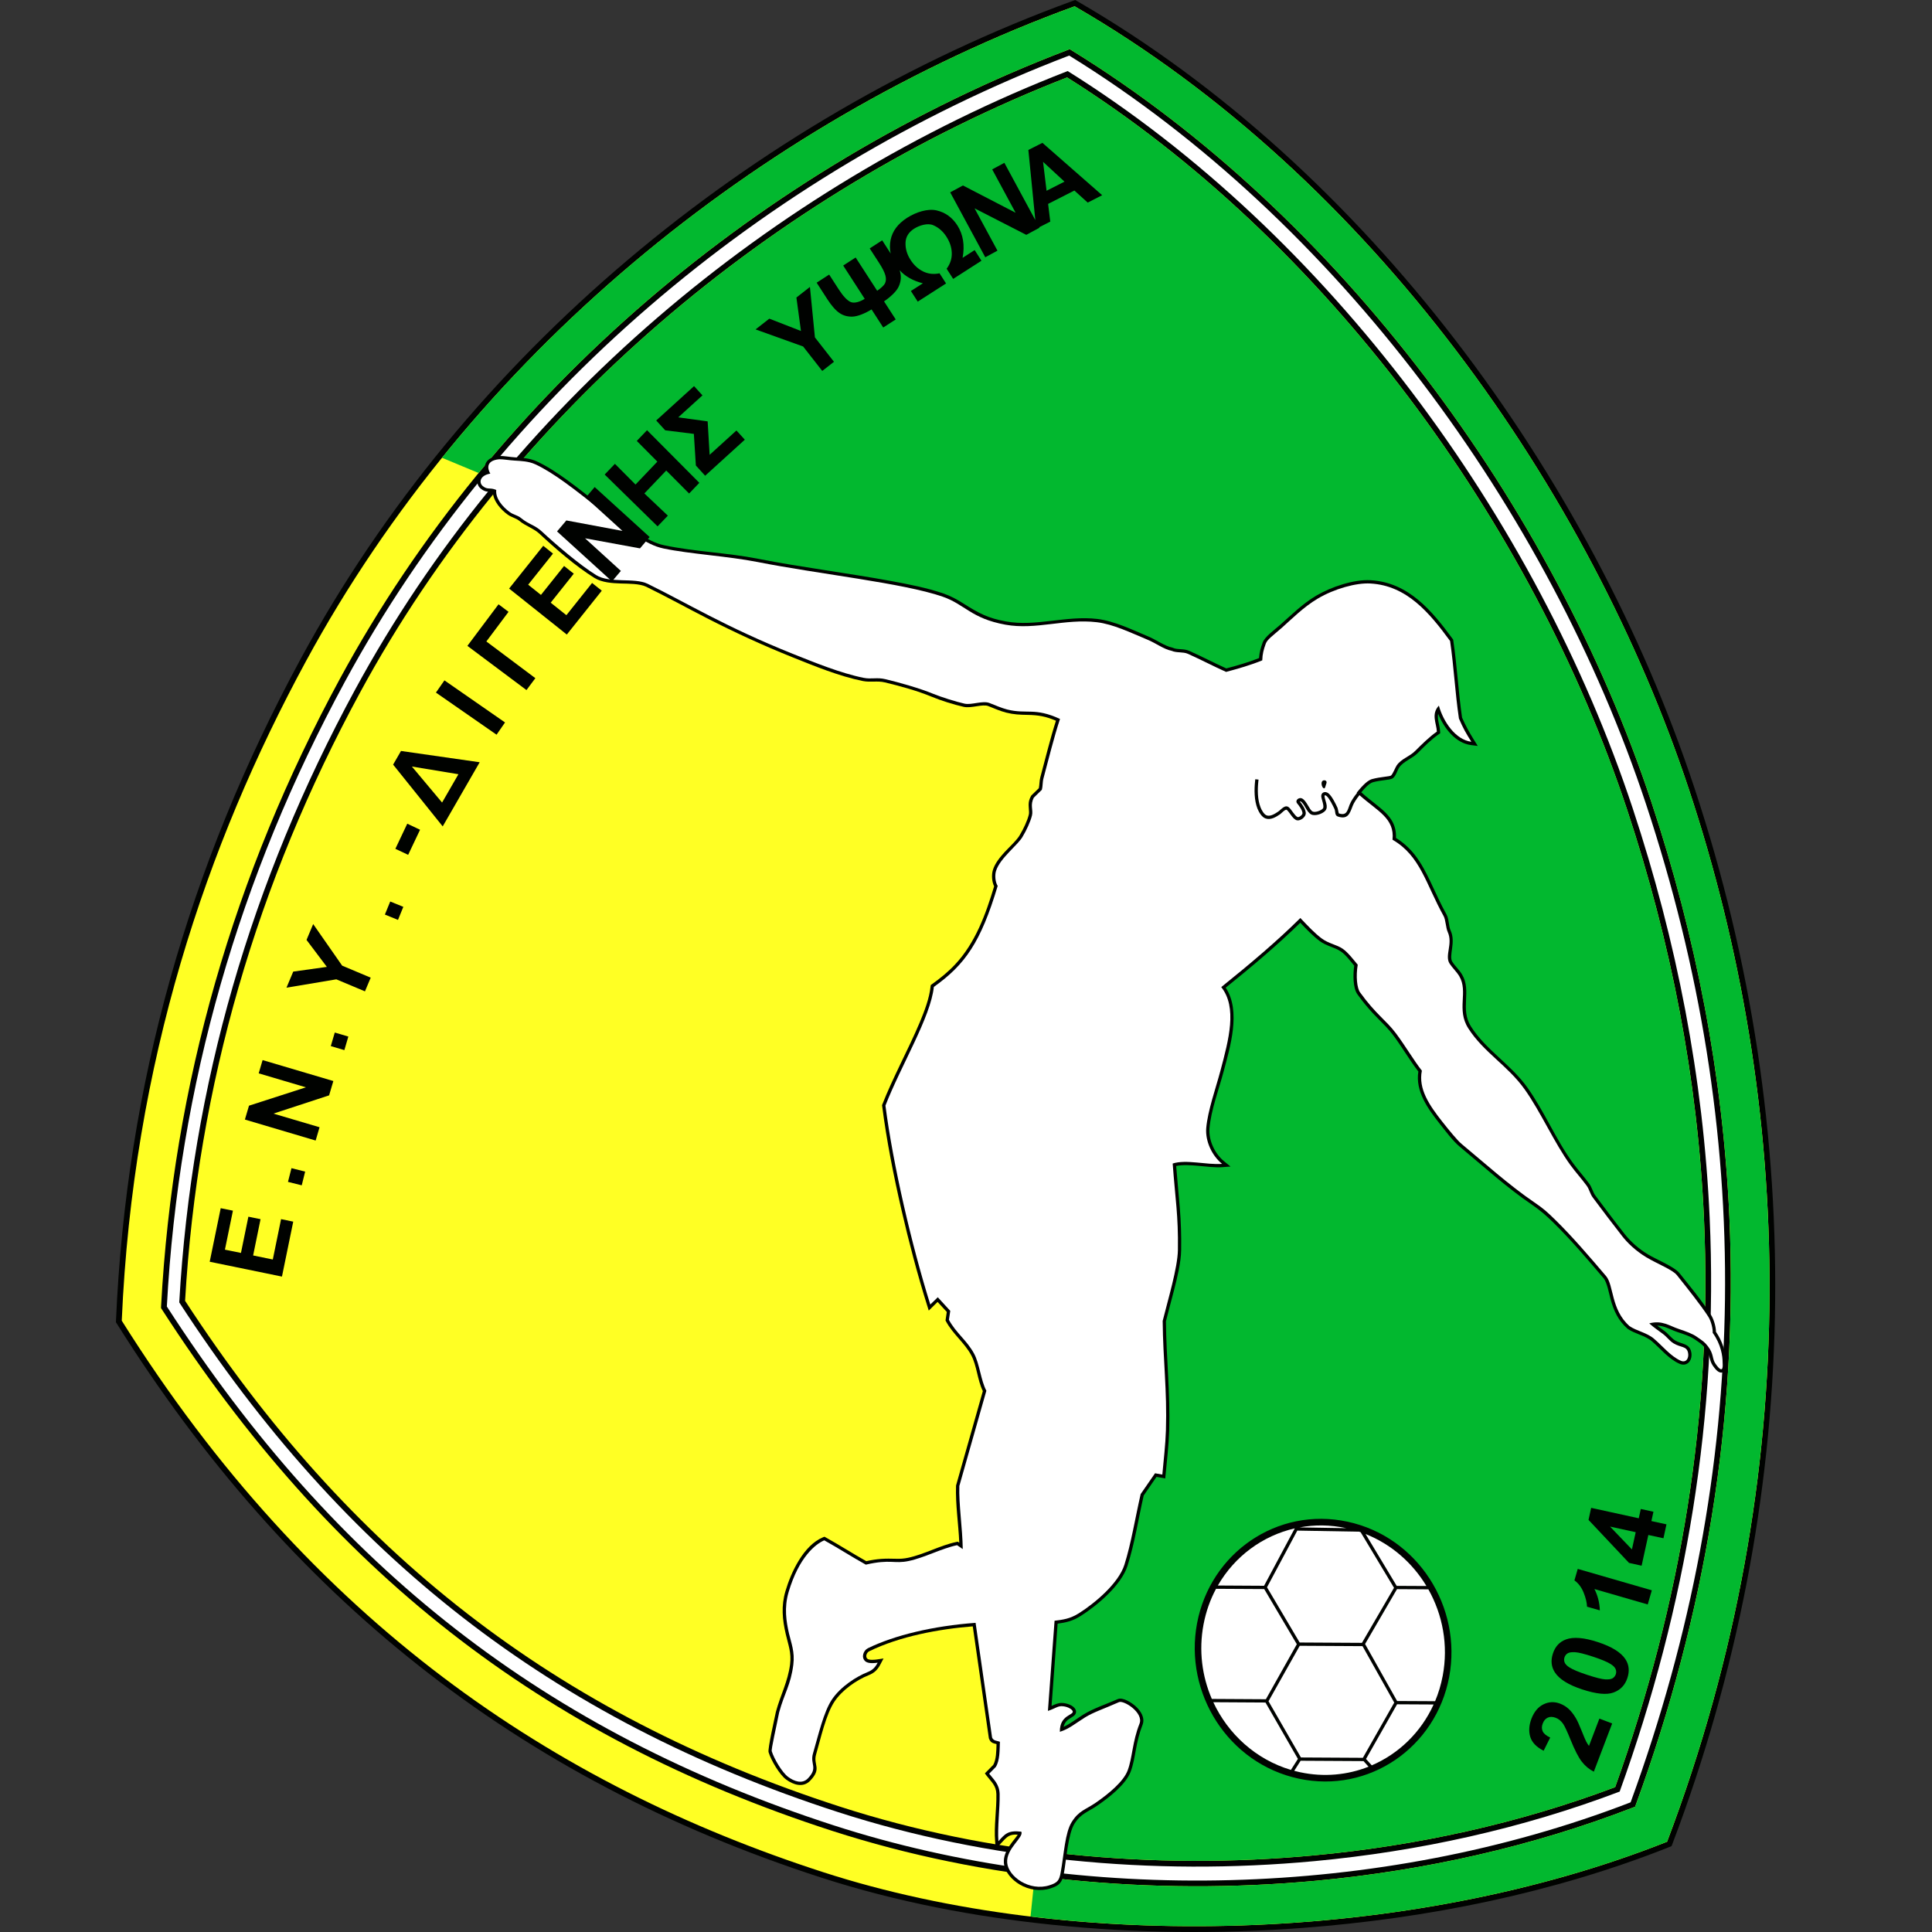
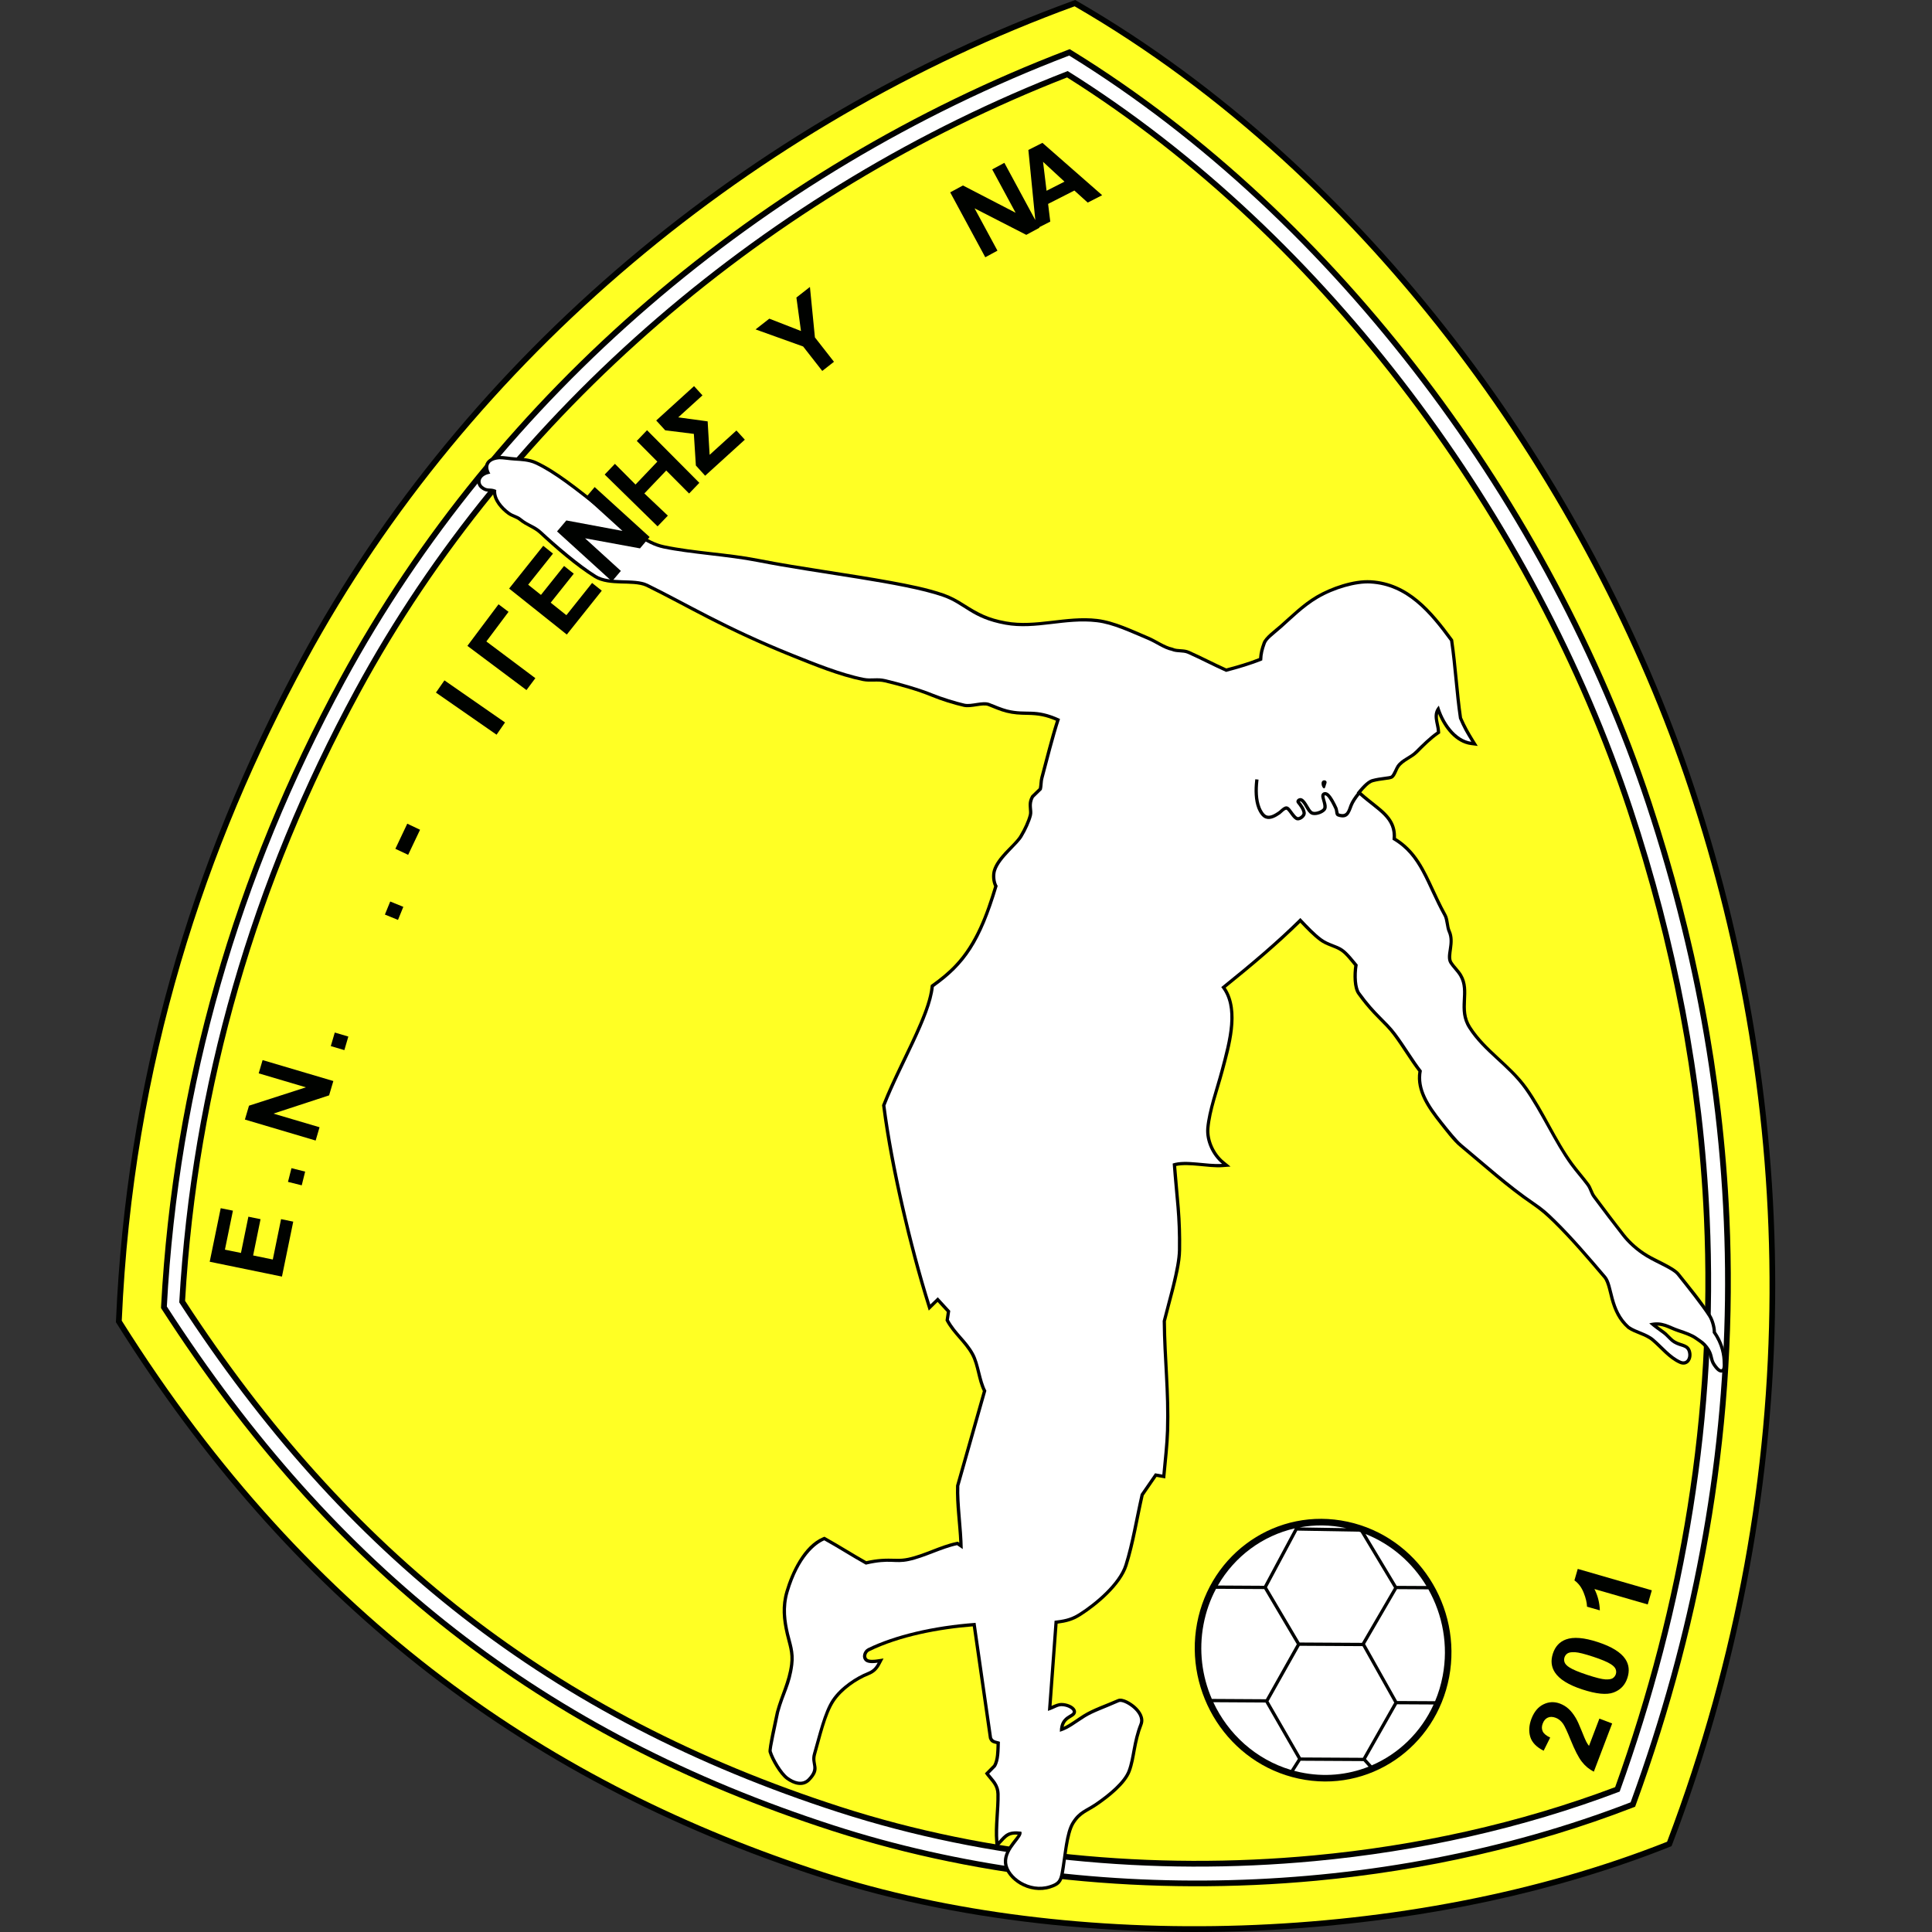
<svg xmlns="http://www.w3.org/2000/svg" width="50" height="50" viewBox="0 0 50 50" fill="none">
  <rect x="0" y="0" width="50" height="50" fill="#333333" stroke="none" />
  <path fill-rule="evenodd" clip-rule="evenodd" d="M27.885 0.034C35.339 4.341 41.172 12.301 43.851 20.389C46.818 29.342 46.628 38.892 43.283 47.717L43.259 47.778L43.198 47.803C40.202 48.992 36.924 49.652 33.715 49.894C31.562 50.056 29.382 50.035 27.235 49.813C25.22 49.606 23.197 49.22 21.268 48.597C13.356 46.039 7.446 41.298 3.025 34.258L3 34.219L3.002 34.172C3.267 28.08 4.886 22.389 7.79 17.036C12.042 9.198 19.411 3.07 27.76 0.024L27.825 0L27.885 0.034Z" fill="#000200" />
  <path fill-rule="evenodd" clip-rule="evenodd" d="M3.151 34.179C3.442 27.489 5.336 21.871 7.921 17.107C12.182 9.253 19.552 3.177 27.811 0.163C35.497 4.603 41.157 12.728 43.711 20.435C46.387 28.512 46.782 38.068 43.144 47.664C36.478 50.31 27.736 50.531 21.314 48.455C14.354 46.205 8.062 41.999 3.151 34.179ZM42.254 46.782C39.638 47.794 36.857 48.411 34.066 48.673C31.934 48.872 29.776 48.865 27.646 48.648C25.578 48.436 23.52 48.023 21.541 47.384C13.941 44.927 8.52 40.594 4.193 33.892L4.167 33.852L4.169 33.803C4.478 28.057 6.052 22.627 8.794 17.572C12.839 10.117 19.717 4.317 27.617 1.298L27.685 1.272L27.748 1.311C34.664 5.572 40.199 13.094 42.739 20.76C43.891 24.236 44.591 27.832 44.756 31.492C44.99 36.704 44.127 41.8 42.34 46.694L42.317 46.758L42.254 46.782ZM41.8 46.251C43.503 41.509 44.325 36.563 44.098 31.522C43.936 27.926 43.246 24.383 42.114 20.968C39.647 13.519 34.295 6.203 27.616 2.004C19.962 4.991 13.247 10.679 9.318 17.923C6.652 22.836 5.114 28.081 4.79 33.665C9.017 40.157 14.349 44.367 21.743 46.757C23.68 47.383 25.69 47.786 27.713 47.993C29.802 48.206 31.914 48.213 34.005 48.017C36.661 47.769 39.303 47.192 41.8 46.251Z" fill="#FFFF24" />
-   <path fill-rule="evenodd" clip-rule="evenodd" d="M11.438 11.847C15.719 6.548 21.506 2.464 27.811 0.163C35.497 4.603 41.157 12.728 43.711 20.435C46.386 28.512 46.782 38.068 43.143 47.664C38.197 49.628 32.107 50.255 26.67 49.6L26.779 48.547C27.067 48.584 27.357 48.618 27.646 48.648C29.776 48.865 31.934 48.872 34.066 48.673C36.857 48.411 39.638 47.794 42.254 46.782L42.316 46.758L42.34 46.694C44.127 41.8 44.99 36.704 44.756 31.492C44.591 27.832 43.89 24.236 42.739 20.76C40.199 13.094 34.664 5.572 27.748 1.311L27.685 1.272L27.617 1.298C21.719 3.552 16.39 7.355 12.386 12.241L11.438 11.847ZM13.005 12.499L13.286 12.616L16.414 14.419L30.569 18.472L28.037 38.771L26.273 42.772L27.015 46.27L26.847 47.892C27.135 47.929 27.424 47.963 27.713 47.993C29.802 48.206 31.914 48.213 34.005 48.017C36.661 47.769 39.303 47.192 41.8 46.251C43.503 41.509 44.325 36.563 44.098 31.522C43.936 27.926 43.245 24.383 42.114 20.968C39.646 13.519 34.295 6.203 27.616 2.004C21.996 4.198 16.882 7.847 13.005 12.499Z" fill="#02B82F" />
  <path fill-rule="evenodd" clip-rule="evenodd" d="M27.67 1.438C19.727 4.473 12.915 10.288 8.925 17.644C6.187 22.691 4.626 28.085 4.318 33.812C8.688 40.581 14.12 44.829 21.586 47.243C27.96 49.304 35.711 49.153 42.2 46.644C45.378 37.944 45.402 29.272 42.598 20.808C40.091 13.241 34.608 5.712 27.67 1.438ZM41.917 46.366C43.643 41.583 44.475 36.605 44.246 31.516C44.084 27.903 43.392 24.353 42.255 20.922C39.772 13.425 34.375 6.054 27.632 1.839C19.916 4.832 13.145 10.557 9.187 17.853C6.499 22.807 4.959 28.078 4.639 33.706C8.891 40.252 14.247 44.491 21.698 46.9C23.642 47.528 25.666 47.934 27.698 48.141C29.795 48.356 31.92 48.362 34.019 48.166C36.709 47.914 39.389 47.326 41.917 46.366Z" fill="white" />
  <path fill-rule="evenodd" clip-rule="evenodd" d="M27.328 18.652C27.07 18.542 26.877 18.505 26.585 18.501C26.393 18.498 26.232 18.491 26.043 18.443C25.886 18.404 25.726 18.332 25.576 18.273C25.428 18.215 25.136 18.337 24.94 18.293C24.679 18.234 24.362 18.134 24.114 18.032C23.74 17.877 23.294 17.755 22.899 17.66C22.706 17.614 22.527 17.664 22.331 17.625C21.712 17.5 21.08 17.238 20.493 17.003C19.751 16.705 19.032 16.375 18.32 16.011C17.787 15.739 17.262 15.448 16.724 15.185C16.552 15.102 16.263 15.107 16.073 15.101C15.844 15.093 15.579 15.078 15.38 14.954C14.902 14.657 14.376 14.2 13.963 13.815C13.808 13.671 13.605 13.617 13.438 13.478C13.356 13.41 13.236 13.388 13.14 13.319C12.962 13.191 12.767 12.972 12.755 12.74C12.647 12.71 12.573 12.754 12.442 12.646C12.399 12.611 12.368 12.563 12.357 12.508C12.326 12.353 12.439 12.252 12.569 12.202C12.493 11.981 12.646 11.826 12.911 11.8L12.914 11.8L12.917 11.8C13.049 11.797 13.192 11.828 13.325 11.836C13.516 11.847 13.711 11.857 13.888 11.939C14.162 12.066 14.424 12.24 14.668 12.416C15.294 12.866 15.888 13.414 16.543 13.815C16.746 13.944 16.953 14.063 17.191 14.112C17.987 14.279 18.82 14.303 19.623 14.462C20.196 14.575 20.775 14.666 21.351 14.756C21.924 14.846 22.497 14.933 23.067 15.038C23.512 15.12 23.991 15.213 24.418 15.36C24.609 15.426 24.769 15.515 24.938 15.622C25.328 15.869 25.567 15.999 26.036 16.083C26.809 16.224 27.597 15.924 28.395 16.018C28.846 16.072 29.312 16.303 29.729 16.477C29.924 16.559 30.141 16.719 30.341 16.761L30.35 16.763L30.358 16.767C30.477 16.82 30.637 16.781 30.777 16.844C31.101 16.988 31.414 17.154 31.737 17.299C32.022 17.223 32.31 17.141 32.584 17.031C32.594 16.886 32.626 16.773 32.677 16.63C32.73 16.48 32.998 16.288 33.118 16.182C33.429 15.909 33.703 15.63 34.064 15.416C34.444 15.192 35.032 14.99 35.473 15.016C36.452 15.073 37.057 15.803 37.596 16.537L37.608 16.555L37.611 16.576C37.709 17.239 37.742 17.909 37.838 18.572C37.931 18.785 38.026 18.955 38.149 19.153L38.244 19.305L38.066 19.282C37.666 19.229 37.369 18.844 37.219 18.471C37.189 18.616 37.264 18.776 37.27 18.93L37.272 18.977L37.233 19.004C37.043 19.135 36.856 19.321 36.694 19.486C36.552 19.63 36.326 19.701 36.217 19.855C36.161 19.934 36.132 20.069 36.054 20.135C36.01 20.173 35.894 20.181 35.836 20.189C35.734 20.202 35.632 20.217 35.532 20.244C35.433 20.271 35.313 20.405 35.229 20.505C35.37 20.631 35.519 20.743 35.666 20.863C35.809 20.979 35.953 21.107 36.04 21.272C36.109 21.403 36.134 21.541 36.127 21.686C36.317 21.804 36.477 21.949 36.616 22.126C36.786 22.343 36.911 22.59 37.029 22.838C37.16 23.116 37.284 23.395 37.434 23.665C37.505 23.793 37.487 23.964 37.543 24.084C37.683 24.386 37.487 24.738 37.587 24.893C37.661 25.008 37.767 25.1 37.838 25.22C38.094 25.651 37.779 26.113 38.07 26.568C38.455 27.171 39.101 27.548 39.523 28.138C39.967 28.759 40.261 29.487 40.709 30.101C40.843 30.283 40.993 30.451 41.128 30.632C41.202 30.732 41.221 30.852 41.289 30.942C41.54 31.277 41.791 31.613 42.05 31.942C42.214 32.149 42.426 32.331 42.652 32.466C42.861 32.592 43.331 32.783 43.462 32.946C43.736 33.289 44.049 33.664 44.283 34.034C44.349 34.136 44.409 34.334 44.409 34.468C44.568 34.698 44.663 34.974 44.665 35.254C44.665 35.285 44.669 35.314 44.668 35.345C44.667 35.407 44.656 35.479 44.595 35.51C44.485 35.566 44.382 35.421 44.33 35.347C44.227 35.201 44.263 35.062 44.135 34.897C44.046 34.781 43.978 34.745 43.859 34.662C43.744 34.582 43.564 34.523 43.431 34.48C43.219 34.41 43.082 34.31 42.887 34.307C42.951 34.355 43.016 34.401 43.082 34.45C43.178 34.522 43.255 34.632 43.354 34.692C43.52 34.793 43.724 34.76 43.77 34.995C43.81 35.195 43.671 35.388 43.459 35.291C43.179 35.165 42.978 34.905 42.749 34.71C42.573 34.56 42.315 34.523 42.124 34.39L42.12 34.387L42.117 34.384C41.881 34.178 41.764 33.922 41.682 33.626C41.644 33.488 41.591 33.187 41.501 33.081C41.086 32.593 40.662 32.093 40.205 31.644C40.017 31.46 39.87 31.33 39.652 31.181C38.988 30.73 38.388 30.182 37.771 29.67C37.603 29.531 37.4 29.259 37.262 29.085C36.96 28.704 36.624 28.244 36.707 27.731C36.477 27.432 36.285 27.096 36.057 26.793C36 26.715 35.937 26.643 35.871 26.573C35.764 26.46 35.651 26.352 35.544 26.238C35.394 26.078 35.258 25.911 35.13 25.733C35.009 25.567 35.017 25.205 35.047 24.992C34.947 24.87 34.824 24.708 34.703 24.625C34.536 24.51 34.331 24.489 34.148 24.35C33.967 24.213 33.808 24.045 33.651 23.88C33.041 24.477 32.385 25.026 31.721 25.561C32.124 26.164 31.834 27.104 31.665 27.738C31.542 28.201 31.341 28.729 31.301 29.202C31.276 29.513 31.44 29.86 31.681 30.055L31.846 30.19L31.633 30.206C31.281 30.232 30.775 30.103 30.439 30.176C30.467 30.541 30.505 30.904 30.534 31.268C30.563 31.631 30.574 31.988 30.568 32.351C30.564 32.679 30.463 33.078 30.382 33.397C30.314 33.663 30.24 33.928 30.174 34.195C30.183 35.141 30.288 36.072 30.259 37.021C30.247 37.405 30.2 37.788 30.165 38.17L30.156 38.262L29.93 38.221L29.599 38.703C29.462 39.305 29.367 39.931 29.181 40.52C29.022 41.022 28.401 41.547 27.966 41.822C27.759 41.953 27.592 41.99 27.371 42.02L27.214 44.149C27.298 44.111 27.386 44.072 27.47 44.072C27.588 44.071 27.781 44.127 27.835 44.245C27.847 44.271 27.851 44.299 27.845 44.326C27.813 44.467 27.581 44.446 27.526 44.691C27.705 44.608 27.867 44.479 28.032 44.376C28.292 44.213 28.641 44.1 28.925 43.974C29.06 43.914 29.292 44.07 29.388 44.156C29.521 44.275 29.641 44.456 29.568 44.641C29.485 44.851 29.437 45.062 29.396 45.283C29.361 45.473 29.33 45.669 29.262 45.85C29.136 46.184 28.694 46.526 28.4 46.727C28.152 46.898 27.978 46.927 27.807 47.198C27.64 47.464 27.595 48.144 27.535 48.472C27.491 48.714 27.423 48.797 27.185 48.872C26.919 48.957 26.627 48.911 26.388 48.77C26.194 48.655 26.002 48.453 25.981 48.218C25.951 47.89 26.268 47.608 26.339 47.48C26.12 47.467 26.063 47.532 25.902 47.708L25.77 47.852L25.754 47.658C25.721 47.254 25.794 46.837 25.786 46.432C25.781 46.208 25.656 46.117 25.532 45.954L25.488 45.895L25.705 45.675C25.784 45.536 25.785 45.31 25.79 45.137C25.711 45.115 25.64 45.112 25.596 44.997L25.592 44.988L25.175 42.09C24.3 42.159 23.281 42.349 22.496 42.734C22.433 42.764 22.388 42.87 22.445 42.926C22.49 42.972 22.646 42.954 22.7 42.946L22.866 42.921L22.788 43.069C22.714 43.212 22.629 43.296 22.479 43.355C22.159 43.482 21.794 43.742 21.6 44.031C21.374 44.366 21.237 45.006 21.121 45.403C21.04 45.68 21.279 45.761 20.968 46.085C20.785 46.275 20.531 46.191 20.346 46.055C20.172 45.927 19.954 45.554 19.891 45.348C19.864 45.259 20.053 44.439 20.081 44.298L20.082 44.295L20.083 44.293C20.2 43.861 20.388 43.529 20.447 43.072C20.485 42.77 20.401 42.576 20.336 42.294C20.247 41.911 20.214 41.564 20.327 41.18C20.47 40.694 20.793 39.995 21.299 39.785L21.337 39.77L21.373 39.79C21.726 39.986 22.066 40.205 22.419 40.403C22.712 40.338 22.899 40.332 23.199 40.341C23.305 40.344 23.398 40.337 23.502 40.315C23.928 40.224 24.322 39.997 24.75 39.906L24.787 39.898L24.826 39.925C24.805 39.435 24.726 38.938 24.742 38.454L24.743 38.443L25.436 36.001C25.292 35.709 25.283 35.348 25.134 35.071C24.959 34.747 24.661 34.528 24.483 34.198L24.47 34.173L24.503 33.953L24.265 33.694L24.036 33.918L23.995 33.786C23.74 32.975 23.523 32.147 23.331 31.318C23.127 30.432 22.946 29.525 22.83 28.623L22.827 28.602L22.835 28.581C22.97 28.236 23.13 27.898 23.29 27.563C23.466 27.196 23.647 26.829 23.805 26.454C23.922 26.173 24.052 25.836 24.083 25.532L24.088 25.494L24.119 25.471C24.333 25.319 24.536 25.154 24.716 24.962C25.241 24.405 25.511 23.659 25.728 22.938C25.669 22.817 25.658 22.642 25.695 22.519C25.746 22.347 25.878 22.186 25.997 22.055C26.101 21.941 26.334 21.728 26.398 21.6L26.399 21.597L26.401 21.594C26.485 21.455 26.587 21.242 26.625 21.084C26.631 21.059 26.632 21.035 26.631 21.01C26.625 20.845 26.595 20.762 26.682 20.601L26.688 20.59L26.697 20.581C26.76 20.519 26.822 20.458 26.885 20.398C26.904 20.304 26.898 20.21 26.924 20.114C27.056 19.627 27.174 19.133 27.328 18.652Z" fill="#000200" />
  <path fill-rule="evenodd" clip-rule="evenodd" d="M25.82 22.928C25.758 22.831 25.742 22.657 25.776 22.543C25.879 22.202 26.365 21.856 26.474 21.638C26.555 21.505 26.669 21.269 26.708 21.103C26.743 20.957 26.653 20.834 26.757 20.641C26.826 20.574 26.894 20.508 26.962 20.441C26.992 20.326 26.976 20.25 27.007 20.136C27.132 19.673 27.274 19.088 27.433 18.606C26.774 18.303 26.578 18.49 26.064 18.361C25.929 18.327 25.737 18.245 25.608 18.194C25.43 18.124 25.145 18.252 24.96 18.21C24.733 18.159 24.354 18.039 24.147 17.954C23.813 17.815 23.268 17.661 22.919 17.578C22.691 17.523 22.558 17.584 22.349 17.542C21.763 17.424 21.077 17.145 20.525 16.924C18.754 16.214 17.776 15.604 16.762 15.109C16.417 14.941 15.784 15.105 15.426 14.882C15.001 14.618 14.399 14.104 14.021 13.753C13.843 13.587 13.677 13.567 13.493 13.413C13.392 13.329 13.302 13.331 13.191 13.251C13.005 13.117 12.818 12.894 12.843 12.681C12.684 12.607 12.623 12.685 12.496 12.581C12.387 12.492 12.418 12.303 12.689 12.257C12.63 12.157 12.549 11.922 12.919 11.885C13.018 11.883 13.192 11.913 13.321 11.92C13.487 11.93 13.685 11.938 13.853 12.016C14.097 12.129 14.355 12.295 14.619 12.485C15.245 12.935 15.905 13.524 16.498 13.886C16.723 14.029 16.93 14.145 17.174 14.195C17.859 14.339 18.838 14.393 19.607 14.545C21.195 14.859 23.36 15.086 24.391 15.44C24.974 15.641 25.129 16.005 26.021 16.167C26.809 16.31 27.561 16.005 28.386 16.103C28.807 16.152 29.26 16.373 29.697 16.555C29.925 16.65 30.112 16.8 30.324 16.844C30.453 16.901 30.615 16.864 30.743 16.921C31.072 17.068 31.402 17.242 31.731 17.389C32.047 17.305 32.375 17.21 32.667 17.09C32.672 16.919 32.703 16.812 32.758 16.658C32.798 16.546 32.941 16.451 33.175 16.246C33.434 16.017 33.734 15.71 34.108 15.489C34.531 15.239 35.096 15.079 35.468 15.101C36.404 15.155 36.987 15.85 37.528 16.588C37.63 17.286 37.654 17.897 37.757 18.595C37.865 18.848 37.939 18.974 38.078 19.197C37.666 19.143 37.353 18.677 37.238 18.262C37.03 18.48 37.177 18.721 37.186 18.934C36.996 19.065 36.782 19.276 36.633 19.426C36.476 19.587 36.275 19.627 36.148 19.806C36.111 19.858 36.048 20.029 36 20.07C35.966 20.099 35.731 20.102 35.511 20.162C35.359 20.203 35.197 20.412 35.112 20.513L35.12 20.52C35.039 20.621 34.963 20.735 34.928 20.826C34.868 20.987 34.85 21.116 34.65 21.051C34.644 21.049 34.625 20.929 34.614 20.905C34.568 20.803 34.471 20.605 34.383 20.534C34.295 20.461 34.185 20.508 34.194 20.614C34.199 20.683 34.281 20.871 34.236 20.924C34.19 20.978 34.039 21.034 33.971 21.002C33.887 20.962 33.821 20.73 33.7 20.665C33.62 20.623 33.504 20.709 33.571 20.793C33.621 20.853 33.702 20.963 33.709 21.043C33.712 21.088 33.615 21.166 33.574 21.143C33.506 21.105 33.431 20.964 33.364 20.901C33.261 20.803 33.159 20.95 33.081 21.003C33.003 21.055 32.881 21.137 32.783 21.103C32.711 21.079 32.648 20.96 32.623 20.895C32.542 20.691 32.543 20.433 32.566 20.219L32.571 20.176L32.486 20.167L32.482 20.21C32.457 20.439 32.458 20.709 32.543 20.927C32.58 21.019 32.655 21.15 32.755 21.183C32.888 21.228 33.023 21.144 33.128 21.073C33.165 21.048 33.268 20.927 33.306 20.963C33.385 21.038 33.439 21.164 33.532 21.217C33.635 21.275 33.803 21.147 33.793 21.036C33.785 20.936 33.703 20.82 33.64 20.742C33.646 20.74 33.656 20.738 33.659 20.74C33.759 20.794 33.815 21.022 33.934 21.078C34.039 21.128 34.229 21.063 34.301 20.979C34.388 20.876 34.287 20.716 34.278 20.607C34.275 20.568 34.312 20.585 34.33 20.599C34.403 20.659 34.498 20.854 34.537 20.94C34.566 21.005 34.538 21.104 34.624 21.132C34.881 21.215 34.931 21.06 35.008 20.856C35.039 20.775 35.109 20.671 35.183 20.578C35.651 20.995 36.097 21.176 36.038 21.732C36.76 22.15 36.895 22.868 37.36 23.706C37.415 23.805 37.417 24.012 37.467 24.12C37.607 24.425 37.381 24.73 37.516 24.939C37.583 25.043 37.701 25.154 37.765 25.263C38.006 25.669 37.685 26.123 37.999 26.614C38.397 27.235 39.012 27.57 39.455 28.188C39.866 28.762 40.231 29.59 40.641 30.151C40.796 30.361 40.908 30.477 41.06 30.682C41.135 30.783 41.147 30.894 41.222 30.993C41.481 31.339 41.734 31.676 41.984 31.994C42.108 32.152 42.315 32.363 42.608 32.539C42.902 32.715 43.283 32.858 43.396 32.999C43.664 33.333 44.038 33.805 44.212 34.079C44.284 34.193 44.332 34.399 44.324 34.493C44.544 34.799 44.58 35.1 44.581 35.255C44.581 35.303 44.621 35.613 44.4 35.298C44.303 35.161 44.36 35.048 44.203 34.844C44.109 34.723 44.071 34.706 43.908 34.592C43.803 34.518 43.638 34.458 43.459 34.398C43.196 34.312 43.022 34.16 42.682 34.249C42.809 34.363 42.92 34.435 43.031 34.518C43.143 34.601 43.2 34.697 43.31 34.765C43.505 34.883 43.652 34.831 43.687 35.012C43.714 35.143 43.641 35.281 43.494 35.214C43.233 35.096 43.042 34.848 42.804 34.645C42.619 34.487 42.354 34.446 42.173 34.32C41.691 33.898 41.768 33.264 41.566 33.026C41.138 32.522 40.68 31.99 40.265 31.584C40.048 31.37 39.947 31.278 39.7 31.111C39.055 30.672 38.399 30.08 37.825 29.604C37.714 29.511 37.494 29.241 37.329 29.032C36.99 28.604 36.702 28.178 36.798 27.709C36.596 27.453 36.366 27.061 36.126 26.741C35.871 26.401 35.608 26.251 35.199 25.683C35.119 25.573 35.087 25.269 35.138 24.967C35.051 24.864 34.889 24.649 34.751 24.555C34.592 24.445 34.386 24.423 34.2 24.283C34.022 24.147 33.882 23.999 33.653 23.758C33.046 24.36 32.376 24.925 31.606 25.546C32.024 26.072 31.802 26.898 31.583 27.716C31.467 28.154 31.255 28.746 31.217 29.195C31.19 29.531 31.362 29.905 31.627 30.121C31.223 30.151 30.699 29.999 30.349 30.112C30.417 31.043 30.497 31.447 30.484 32.35C30.477 32.814 30.222 33.65 30.09 34.185C30.098 35.191 30.207 35.973 30.174 37.018C30.163 37.386 30.115 37.786 30.081 38.162L29.892 38.128L29.52 38.667C29.375 39.303 29.275 39.938 29.1 40.494C28.95 40.972 28.341 41.486 27.921 41.751C27.69 41.897 27.508 41.917 27.292 41.945L27.12 44.278C27.305 44.218 27.363 44.157 27.47 44.156C27.608 44.156 27.733 44.225 27.759 44.281C27.81 44.393 27.422 44.368 27.429 44.819C27.669 44.745 27.829 44.603 28.078 44.448C28.297 44.311 28.583 44.219 28.96 44.051C29.082 43.997 29.603 44.324 29.49 44.609C29.302 45.085 29.309 45.486 29.183 45.82C29.075 46.106 28.694 46.423 28.353 46.657C28.087 46.839 27.921 46.858 27.736 47.153C27.562 47.428 27.537 47.983 27.451 48.456C27.414 48.662 27.372 48.724 27.16 48.791C26.644 48.956 26.098 48.567 26.066 48.211C26.033 47.838 26.51 47.545 26.43 47.403C26.079 47.362 26.003 47.471 25.839 47.651C25.81 47.297 25.879 46.785 25.871 46.43C25.865 46.169 25.709 46.046 25.6 45.903L25.773 45.727C25.878 45.554 25.868 45.296 25.878 45.078C25.809 45.047 25.712 45.06 25.675 44.967L25.248 41.999C24.151 42.078 23.145 42.321 22.459 42.657C22.349 42.712 22.282 42.884 22.385 42.986C22.429 43.031 22.525 43.059 22.714 43.03C22.647 43.158 22.577 43.225 22.448 43.276C22.17 43.387 21.759 43.643 21.53 43.983C21.316 44.302 21.181 44.893 21.04 45.379C20.957 45.663 21.18 45.742 20.907 46.026C20.759 46.179 20.549 46.099 20.397 45.986C20.243 45.874 20.033 45.518 19.973 45.322C19.956 45.27 20.087 44.71 20.165 44.315C20.302 43.81 20.463 43.616 20.531 43.083C20.574 42.748 20.475 42.518 20.419 42.274C20.349 41.968 20.29 41.61 20.409 41.204C20.678 40.289 21.115 39.954 21.332 39.864C21.705 40.07 22.034 40.286 22.407 40.493C23.052 40.344 23.139 40.48 23.52 40.398C23.927 40.312 24.363 40.075 24.769 39.989L24.916 40.09C24.909 39.55 24.811 38.932 24.828 38.456L25.527 35.992C25.383 35.723 25.354 35.299 25.209 35.031C25.023 34.686 24.744 34.502 24.558 34.157L24.593 33.925L24.27 33.573L24.076 33.761C23.598 32.235 23.114 30.157 22.915 28.612C23.326 27.559 24.086 26.324 24.168 25.541C24.974 24.967 25.383 24.39 25.82 22.928ZM34.286 20.195C34.321 20.202 34.344 20.23 34.325 20.279C34.305 20.33 34.296 20.412 34.263 20.403C34.241 20.396 34.205 20.359 34.202 20.279C34.199 20.209 34.25 20.188 34.286 20.195Z" fill="white" />
  <path fill-rule="evenodd" clip-rule="evenodd" d="M34.873 39.381C36.691 39.771 37.846 41.587 37.504 43.403C37.16 45.221 35.431 46.422 33.61 46.031C31.792 45.641 30.637 43.826 30.98 42.01C31.323 40.191 33.052 38.99 34.873 39.381Z" fill="#000200" />
  <path fill-rule="evenodd" clip-rule="evenodd" d="M36.083 44.063L35.262 42.602L33.637 42.593L32.829 44.028L33.668 45.483L35.271 45.492L36.083 44.063ZM34.838 39.548L34.844 39.549L33.633 39.529C34.02 39.457 34.427 39.46 34.838 39.548ZM35.174 39.64C35.187 39.644 35.2 39.648 35.213 39.653L36.077 41.092L35.247 42.517L33.635 42.508L32.79 41.079L33.574 39.612L35.174 39.64ZM35.34 39.7C36.009 39.966 36.555 40.447 36.916 41.046L36.146 41.042L35.34 39.7ZM36.966 41.132C37.336 41.789 37.487 42.577 37.337 43.371C37.293 43.602 37.227 43.821 37.14 44.027L36.157 44.022L35.328 42.547L36.154 41.127L36.966 41.132ZM37.102 44.112C36.775 44.833 36.197 45.388 35.501 45.687L35.352 45.522L36.156 44.107L37.102 44.112ZM35.418 45.722C34.874 45.937 34.264 45.998 33.645 45.865C33.594 45.854 33.544 45.842 33.494 45.829L33.66 45.568L35.288 45.577L35.418 45.722ZM33.409 45.805C32.502 45.535 31.785 44.879 31.4 44.053L32.751 44.061L33.59 45.52L33.409 45.805ZM31.362 43.968C31.108 43.381 31.02 42.714 31.147 42.042C31.21 41.709 31.32 41.399 31.471 41.118L32.718 41.125L33.562 42.552L32.761 43.976L31.362 43.968ZM31.518 41.033C31.952 40.278 32.677 39.744 33.509 39.554L32.714 41.04L31.518 41.033Z" fill="white" />
-   <path fill-rule="evenodd" clip-rule="evenodd" d="M42.659 39.725L43.05 39.81L43.128 39.45L42.738 39.365L42.791 39.124L42.464 39.052L42.411 39.293L41.179 39.023L41.111 39.335L42.159 40.448L42.485 40.52L42.659 39.725ZM41.668 39.508L42.332 39.653L42.234 40.099L41.668 39.508Z" fill="#000200" />
  <path d="M42.749 41.157L42.643 41.523L41.264 41.124C41.35 41.294 41.397 41.478 41.404 41.676L41.072 41.581C41.069 41.477 41.04 41.355 40.985 41.218C40.93 41.081 40.85 40.974 40.746 40.9L40.832 40.603L42.749 41.157Z" fill="#000200" />
  <path fill-rule="evenodd" clip-rule="evenodd" d="M40.526 42.429C40.362 42.489 40.249 42.61 40.189 42.793C40.129 42.976 40.147 43.14 40.242 43.284C40.357 43.459 40.592 43.605 40.948 43.722C41.31 43.841 41.58 43.868 41.758 43.802C41.937 43.736 42.056 43.611 42.116 43.428C42.177 43.245 42.159 43.081 42.064 42.937C41.948 42.762 41.712 42.615 41.355 42.498C40.997 42.38 40.721 42.357 40.526 42.429ZM40.492 43.023C40.476 42.979 40.475 42.936 40.489 42.892C40.504 42.848 40.53 42.814 40.569 42.789C40.608 42.764 40.673 42.754 40.763 42.759C40.853 42.764 41.009 42.803 41.231 42.876C41.452 42.949 41.605 43.014 41.689 43.069C41.755 43.111 41.797 43.155 41.813 43.198C41.83 43.242 41.831 43.285 41.817 43.329C41.802 43.373 41.775 43.407 41.737 43.432C41.698 43.457 41.634 43.467 41.543 43.462C41.454 43.457 41.298 43.418 41.076 43.345C40.855 43.272 40.702 43.208 40.616 43.152C40.55 43.11 40.509 43.066 40.492 43.023Z" fill="#000200" />
  <path d="M41.723 44.603L41.392 44.477L41.123 45.184C41.098 45.154 41.075 45.117 41.052 45.074C41.03 45.031 40.988 44.934 40.928 44.782C40.868 44.631 40.818 44.523 40.779 44.459C40.721 44.362 40.661 44.285 40.596 44.226C40.532 44.167 40.458 44.122 40.375 44.09C40.228 44.034 40.085 44.04 39.947 44.107C39.808 44.174 39.703 44.299 39.633 44.482C39.57 44.65 39.56 44.805 39.603 44.949C39.646 45.093 39.761 45.213 39.949 45.309L40.119 44.968C40.018 44.921 39.953 44.867 39.925 44.807C39.897 44.745 39.897 44.678 39.926 44.604C39.954 44.529 39.998 44.478 40.057 44.452C40.116 44.425 40.185 44.427 40.264 44.457C40.336 44.484 40.399 44.536 40.454 44.613C40.493 44.67 40.558 44.807 40.646 45.025C40.755 45.294 40.852 45.484 40.939 45.594C41.025 45.705 41.128 45.79 41.248 45.851L41.723 44.603Z" fill="#000200" />
  <path fill-rule="evenodd" clip-rule="evenodd" d="M28.15 5.243L28.524 5.052L26.978 3.697L26.614 3.881L26.794 5.696L25.993 4.214L25.678 4.384L26.284 5.506L24.921 4.8L24.591 4.978L25.499 6.658L25.814 6.487L25.222 5.392L26.56 6.078L26.901 5.894L26.894 5.881L27.181 5.735L27.125 5.277L27.805 4.931L28.15 5.243ZM26.994 4.188L27.549 4.701L27.085 4.937L26.994 4.188Z" fill="#000200" />
-   <path d="M23.574 7.531L23.751 7.806L24.484 7.336L24.315 7.073C24.162 7.105 24.02 7.089 23.89 7.025C23.76 6.961 23.651 6.861 23.563 6.723C23.472 6.581 23.43 6.435 23.435 6.283C23.44 6.132 23.514 6.011 23.655 5.92C23.797 5.829 24.009 5.768 24.149 5.827C24.289 5.886 24.404 5.986 24.494 6.126C24.582 6.263 24.628 6.404 24.632 6.549C24.636 6.694 24.592 6.83 24.499 6.955L24.668 7.218L25.4 6.748L25.224 6.472L24.912 6.673C24.972 6.347 24.926 6.067 24.776 5.832C24.643 5.626 24.464 5.497 24.238 5.445C24.011 5.393 23.709 5.487 23.474 5.638C23.237 5.791 23.095 5.98 23.049 6.209C23.025 6.329 23.026 6.447 23.051 6.561L22.831 6.22L22.508 6.429L22.751 6.804C22.837 6.937 22.891 7.044 22.913 7.125C22.935 7.205 22.932 7.274 22.904 7.332C22.876 7.39 22.784 7.47 22.701 7.525L22.144 6.664L21.822 6.872L22.379 7.734C22.255 7.812 22.111 7.855 22.02 7.818C21.929 7.781 21.822 7.669 21.701 7.481L21.459 7.106L21.135 7.316L21.412 7.745C21.522 7.914 21.626 8.033 21.725 8.1C21.823 8.168 21.938 8.199 22.068 8.194C22.199 8.188 22.386 8.112 22.556 8.008L22.858 8.476L23.181 8.267L22.879 7.8C23.051 7.681 23.201 7.54 23.256 7.421C23.311 7.303 23.326 7.186 23.303 7.07C23.298 7.046 23.291 7.021 23.283 6.994C23.43 7.155 23.63 7.267 23.884 7.332L23.574 7.531Z" fill="#000200" />
  <path d="M20.785 8.967L21.28 9.6L21.583 9.363L21.09 8.732L20.961 7.426L20.611 7.7L20.729 8.566L19.91 8.247L19.554 8.525L20.785 8.967Z" fill="#000200" />
  <path d="M16.983 10.882L17.962 9.993L18.18 10.232L17.553 10.801L18.314 10.905L18.365 11.771L19.059 11.141L19.276 11.379L18.249 12.312L18.009 12.047L17.957 11.229L17.215 11.136L16.983 10.882Z" fill="#000200" />
  <path d="M15.649 12.281L17.018 13.622L17.284 13.345L16.676 12.77L17.242 12.177L17.834 12.772L18.099 12.496L16.745 11.134L16.48 11.411L17.012 11.947L16.447 12.54L15.914 12.004L15.649 12.281Z" fill="#000200" />
  <path d="M15.838 15.046L14.416 13.753L14.657 13.469L16.109 13.74L15.159 12.877L15.39 12.605L16.812 13.898L16.563 14.192L15.141 13.931L16.068 14.775L15.838 15.046Z" fill="#000200" />
  <path d="M13.176 15.232L14.669 16.422L15.574 15.287L15.323 15.087L14.658 15.921L14.252 15.597L14.849 14.847L14.598 14.647L14 15.396L13.669 15.132L14.311 14.327L14.059 14.125L13.176 15.232Z" fill="#000200" />
  <path d="M12.096 16.715L12.902 15.639L13.161 15.834L12.587 16.601L13.855 17.551L13.625 17.859L12.096 16.715Z" fill="#000200" />
  <path d="M11.282 17.924L12.851 19.014L13.07 18.697L11.502 17.608L11.282 17.924Z" fill="#000200" />
-   <path fill-rule="evenodd" clip-rule="evenodd" d="M12.414 19.727L11.457 21.387L10.174 19.788L10.378 19.435L12.414 19.727ZM11.864 20.037L10.66 19.838L11.441 20.77L11.864 20.037Z" fill="#000200" />
  <path d="M10.232 21.967L10.563 22.123L10.871 21.474L10.54 21.317L10.232 21.967Z" fill="#000200" />
  <path d="M10.3 23.807L9.961 23.669L10.099 23.331L10.438 23.469L10.3 23.807Z" fill="#000200" />
-   <path d="M8.704 25.345L9.445 25.656L9.594 25.302L8.855 24.991L8.105 23.915L7.933 24.325L8.459 25.023L7.589 25.145L7.414 25.561L8.704 25.345Z" fill="#000200" />
  <path d="M8.912 27.177L8.561 27.073L8.664 26.722L9.015 26.826L8.912 27.177Z" fill="#000200" />
  <path d="M6.338 28.974L8.169 29.517L8.27 29.173L7.076 28.82L8.517 28.348L8.627 27.977L6.796 27.435L6.695 27.778L7.917 28.14L6.444 28.615L6.338 28.974Z" fill="#000200" />
  <path d="M7.809 30.676L7.453 30.587L7.543 30.232L7.897 30.321L7.809 30.676Z" fill="#000200" />
  <path d="M7.297 33.038L5.427 32.654L5.712 31.268L6.028 31.332L5.821 32.341L6.236 32.426L6.428 31.488L6.743 31.552L6.551 32.491L7.06 32.596L7.274 31.551L7.589 31.616L7.297 33.038Z" fill="#000200" />
</svg>